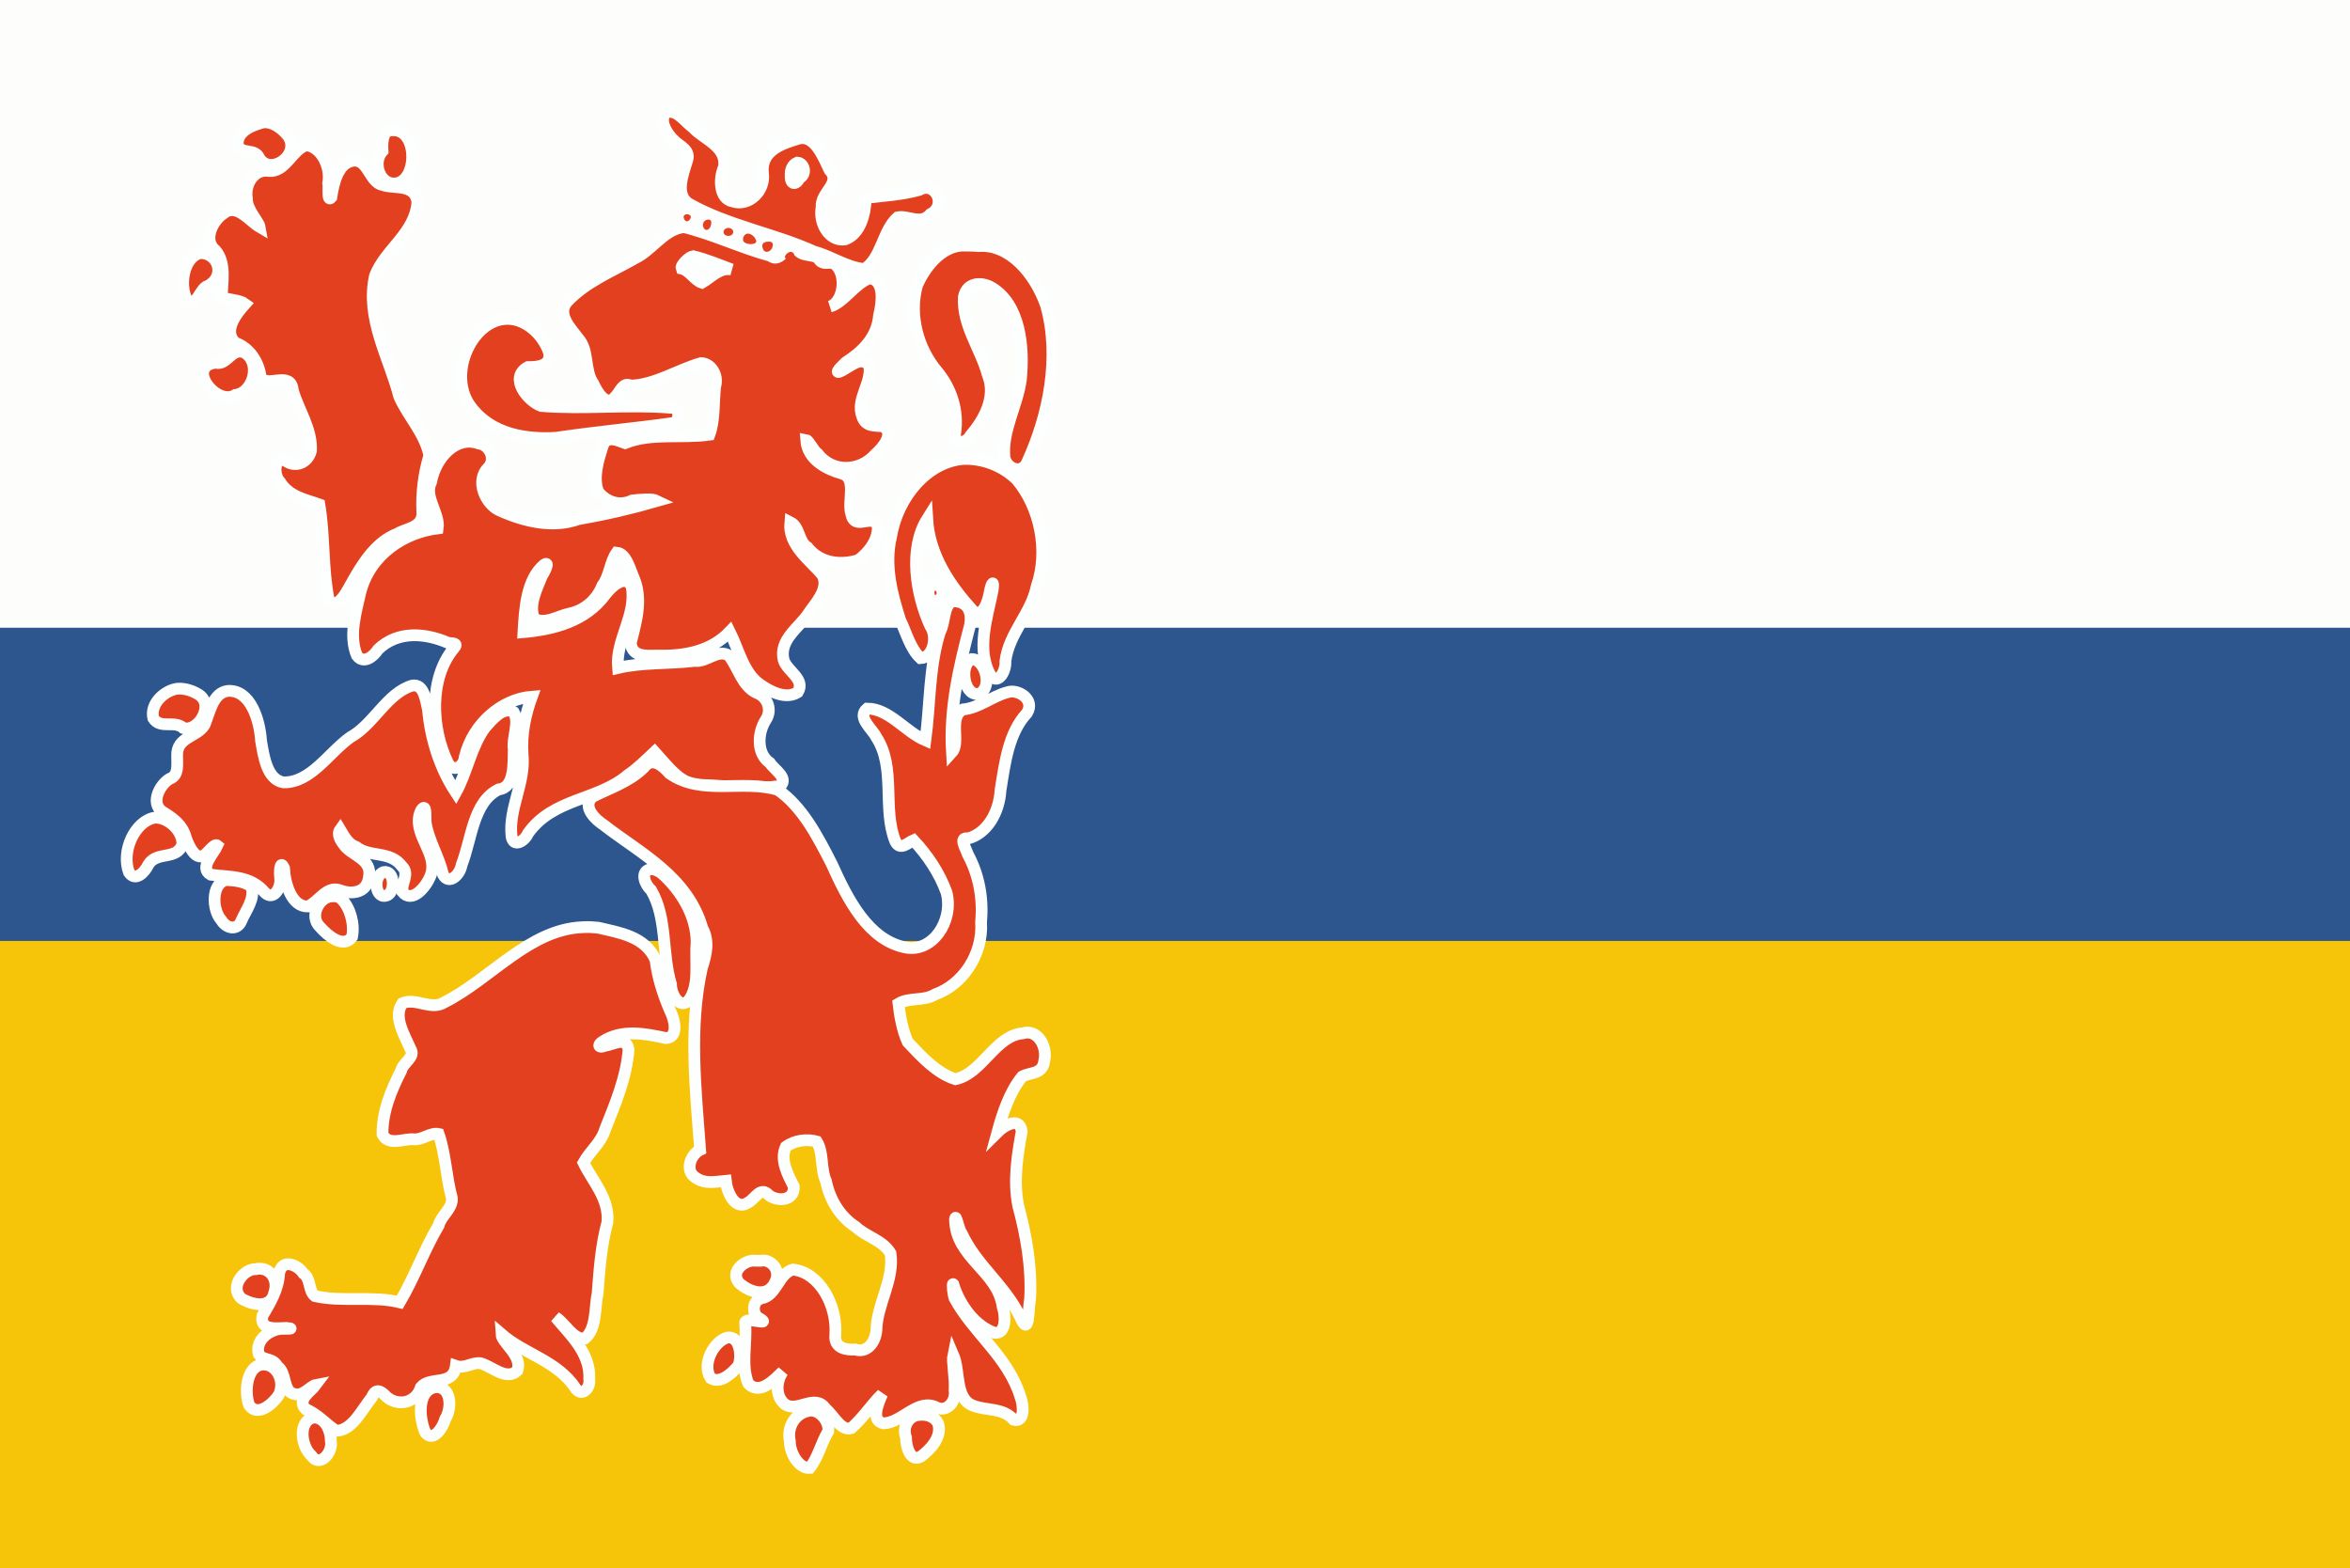
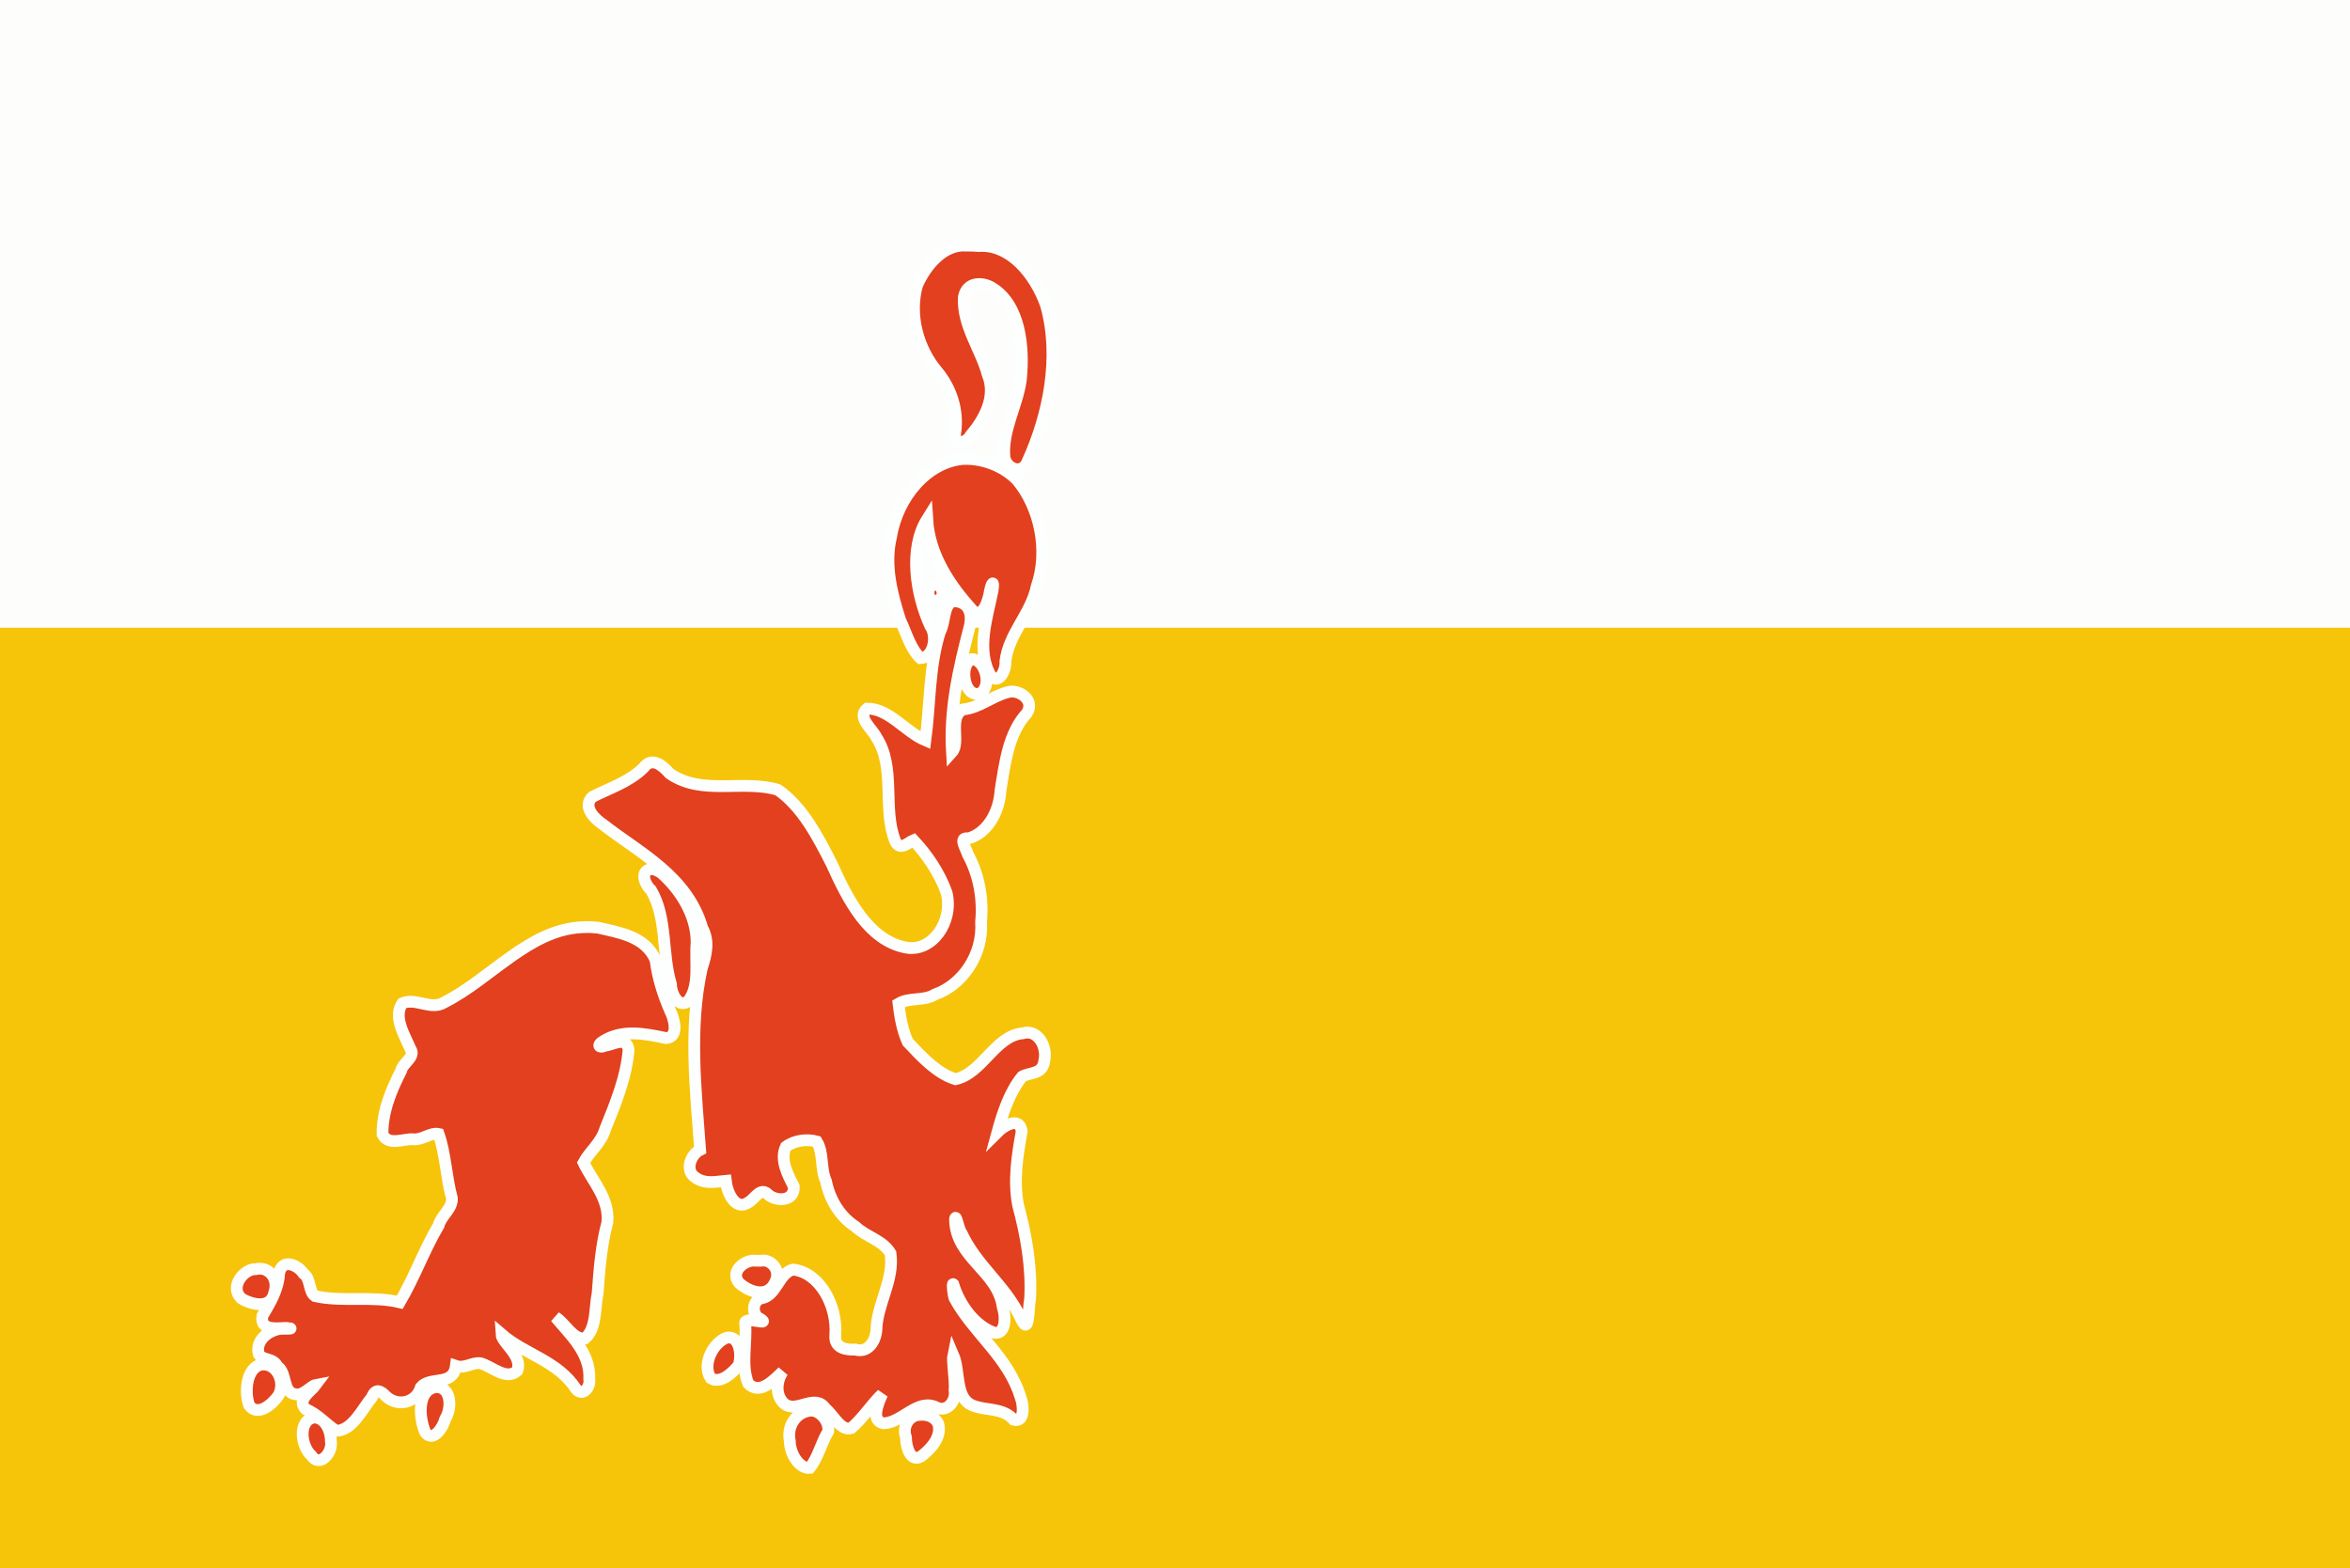
<svg xmlns="http://www.w3.org/2000/svg" version="1.1" id="Layer_1" x="0px" y="0px" viewBox="0 0 532 355" style="enable-background:new 0 0 532 355;" xml:space="preserve">
  <style type="text/css">
	.st0{fill:#F6C50A;}
	.st1{fill:#2D558E;}
	.st2{fill:#FDFDFC;}
	.st3{fill:#E2401E;stroke:#FDFFFF;stroke-width:2.663;}
	.st4{fill:#E2401E;}
</style>
  <g id="_x23_01_Groningen">
</g>
  <g id="_x23_02_Zuid-Holland">
</g>
  <g id="Drenthe">
</g>
  <g id="Flevoland">
</g>
  <g id="Gelderland">
</g>
  <g id="Limburg">
    <g>
      <rect x="-0.3" class="st0" width="532.6" height="355" />
-       <rect x="-0.3" class="st1" width="532.6" height="213" />
      <rect x="-0.3" class="st2" width="532.6" height="142.1" />
      <g>
-         <path class="st3" d="M151.3,25.3c-2.7,1.3-0.2,5.2,1.3,6.5c1.2,1.3,3.9,2.1,2.9,4.7c-0.9,3-2.8,7.7,0.6,9.7c9,5,19,6.6,28.3,10.8     c3.8,1,7.4,3.6,11.3,3.9c3.9-2.5,4.1-8.7,7.5-11.7c2.4-0.5,5.2,1.8,7.4-0.7c3.9-2,1.1-7.6-2.5-5.5c-4,1.1-8,1.3-12.1,1.8     c-0.1,3.8-1.3,8.2-4.7,9.4c-3.5,0.5-6-3.5-5.3-7.3c-0.3-3.4,4.6-5.4,1.8-8.4c-1.5-3.1-3.5-8.4-7.4-7c-3.2,1-8.1,2.5-7.7,7.5     c0.7,4.3-3.3,7.8-6.8,6.6c-3.1-0.5-3.2-5.2-2-7.8c0.7-4.7-4.7-6.3-7-8.9C155.1,27.6,153.5,25.1,151.3,25.3L151.3,25.3z      M59.6,27.7c-2.2,0.6-5.9,1.8-5.8,5c0.8,2.5,3.9,0.7,4.9,3.1c2.5,4,9.3-0.6,6.6-4.9C63.9,29.1,61.8,27.5,59.6,27.7z M88.8,29.5     c-2.3-0.1-2.3,2.8-2.2,4.7c-2.1,2.3-1,6.7,2,7.3C94.7,42.4,95,29,88.8,29.5z M69.3,32.9c-3.2,1-4.7,6.2-8.5,5.8     c-3.1-0.5-5.5,2.8-4.9,6.3c-0.1,2.4,2.7,5.2,2.9,6.4c-2.4-1.4-5.3-5.6-8.3-3c-2.4,1.6-4.6,6-1.7,8.3c2.4,2.8,1.5,7.1,1.4,10.6     c1.6,0.6,4.1,0.6,5.3,1.5c-1.8,2-5.2,6.1-2.2,8.8c3,1.1,5.2,4,5.7,7.7c1.4,2.7,6.9-1.6,7.3,3.1c1.3,4.5,4.4,8.8,4.1,13.7     c-0.8,2.9-3.8,3.8-5.9,2.1c-2.6-0.7-2.6,3.4-1.1,4.9c2.1,3.4,5.9,4,8.9,5.1c1.2,7,0.7,14.5,2.1,21.5c1.8,2.6,3.9-1.4,4.8-3     c2.7-4.9,5.8-10,10.8-11.9c2.1-1.3,5.9-1.3,5.6-5c-0.2-4.4,0.4-8.7,1.6-12.7c-1-5-4.8-8.8-6.8-13.3c-2.3-8.9-7.7-17.7-5.5-27.4     c2.4-6.1,9-9.5,9.6-16.6c-0.5-4.3-5.3-3-7.8-3.9c-3.1-0.5-3.3-6-6.8-5.5c-3.4,0.5-4.4,5.1-4.9,8.3c-1,1.2-0.5-2.5-0.7-3.2     C75,37.5,72.5,33.1,69.3,32.9L69.3,32.9z M180.5,36.8c1.6,0.1,2.2,2.7,0.5,3.5c-0.8,1.7-2.1,1.5-2-0.5     C178.9,38.6,179.3,37.3,180.5,36.8L180.5,36.8z M154.2,51.5c-4.1,0.8-6.7,5.2-10.5,7c-5.2,3-11,5.2-15.4,9.9     c-2.3,2.9,1.1,6.1,2.6,8.2c2.5,2.7,1.3,7.2,3.4,10.2c0.9,2,3,5.5,5,3c1.1-1.1,1.7-3.4,3.5-2.5c5.6-0.2,10.6-3.6,15.9-5.1     c2.2,0,4,2.7,3.2,5.3c-0.4,3.6-0.1,7.7-1.3,10.9c-6.3,0.9-13.1-0.5-19.1,1.9c-1.7-0.6-4.3-1.9-5.1,0.8c-1,3.1-2.2,7-1,10.2     c2,2.5,5,3.3,7.7,2c1.7-0.2,4.5-0.5,5.7,0.1c-5.9,1.7-11.9,3.1-17.8,4.1c-5.8,2.1-12.2,0.6-17.8-1.9c-3.2-1.3-5.8-6.8-2.6-9.8     c1.8-2.1,0-5.2-2.2-5.4c-5.1-1.9-9.8,3.2-10.8,8.7c-1.7,3.4,2,7.1,1.5,10.5c-7.4,0.9-15.2,5.7-17.5,14.4c-1,4.5-2.7,9.9-0.8,14.4     c1.5,2,3.7,0.3,4.8-1.4c4.5-4.3,10.7-3.7,15.8-1.5c0.8,0.2,2.6-0.1,1.3,1.3c-5.6,6.8-5.1,18.1-1.3,25.9c1.1,2.2,3.6,1,3.8-1.3     c1.9-7.8,8.6-13.2,15.2-13.7c-1.5,4.1-2.4,8.5-2.1,13c0.7,6.5-3.2,12.2-2.5,18.6c0.4,2.7,3,1.1,3.7-0.6     c5.7-8.1,15.8-7.4,22.7-13.3c2.1-1.4,4.3-3.6,6-5.2c3.1,3.4,6.2,7.9,10.9,7.5c5.8,0.2,11.9,1.1,17.6,0.2c1.8-1.9-1.5-3.7-2.4-5.2     c-3.1-2.1-2.8-6.9-0.9-9.8c1.5-2.3,0.2-5.2-2-6c-3.4-1.5-4.2-5.7-6.4-8.5c-2.5-1.6-5.1,1.6-7.7,1.2c-5.7,0.7-11.9,0.3-17.4,1.6     c-0.6-6.3,4.3-12,3.1-18.4c-1.4-3-4.6,0-5.9,1.7c-4.5,6.2-11.9,8-18.6,8.6c0.3-5.3,0.7-11.9,4.6-15.2c1.6-1.2,0,1.9-0.4,2.4     c-1.1,2.9-3.1,6.5-1.8,9.7c2.4,1.5,5.5-0.6,8-1.1c3.3-0.7,6.1-2.9,7.5-6.4c1.6-2.1,1.7-5.3,3.2-7.4c2.2,0.2,3,3.8,3.9,5.8     c2,4.8,0.5,9.9-0.7,14.6c0.2,3.7,4.6,2.8,6.7,2.9c5.6,0.1,11.5-1,15.7-5.4c2,4,3.1,9.3,6.8,11.9c2.4,1.7,5.9,3.5,8.6,1.8     c1.8-3-2.4-4.7-3.2-7.3c-1.1-4.6,3.5-7.3,5.6-10.5c1.5-2.3,4.8-5.5,3.2-8.7c-2.8-3.4-7.8-6.7-7.3-12c2.2,1.1,1.8,4.4,3.9,5.7     c2.9,3.7,7.6,4.1,11.5,2.9c2.2-1.6,4.6-4.5,4.4-7.7c-1.2-3.1-5.2,1.3-6-2.8c-0.9-2.8,1.4-8.1-2.1-9.1c-3.2-0.9-7.8-3-8.1-7.6     c0.6,0.1,1.6,2.4,2.6,3.1c3.4,4.4,9.6,4.1,13.1,0.1c1.5-1.3,4.5-4.7,1.7-6.3c-1.8-0.2-3.9,0.2-4.7-2.2c-1.5-3.9,2.2-7.5,1.6-11.4     c-1.8-2.8-4.8,0.6-6.9,1.3c-1,0.2,1.2-1.8,1.6-2.2c3.6-2.3,7.1-5.6,7.5-10.6c0.7-2.8,1.4-8.1-2.2-8.4c-3.3,1.2-5.8,5.5-8.9,6.4     c3.4-1.2,3.9-8.2,0.6-9.9c-1.3-0.1-2.5,0.5-3.3-1.1c-1.6-1-3.8-0.2-4.9-2.2c-2.4-1.3-3.5,3.6-5.9,1.7c-6.7-1.8-13.2-5-20-6.6     L154.2,51.5L154.2,51.5z M45.2,57.3c-3.7,1.1-4.7,7.4-2.8,10.8c2.3,1.4,2.8-2.9,4.7-3.4C51.2,62.5,49.4,57.1,45.2,57.3z      M156.9,58c2.9,0.7,5.8,1.9,8.7,3c-2.7-0.5-4.6,1.8-6.7,3c-1.6-0.5-2.8-2.8-4.6-3.2C154,60,156.1,58.1,156.9,58z M114.4,72.2     c-7.8,0.5-13.2,12.8-7.8,19.9c4.7,6.3,12.6,7.4,19.3,7c8.7-1.3,17.6-2.1,26.2-3.3c2-0.2,1.9-3.7-0.2-3.5     c-9.8-0.8-19.8,0.4-29.4-0.4c-3-1.1-7.4-6.4-3-8.8c1.9,0,5.4-0.1,4.8-3.3C122.8,75.4,118.6,71.9,114.4,72.2z M54,79.6     c-2,0.3-3,3.1-5.2,2.5c-6.8,0.9,0.3,10,4.5,7.3c3.7-0.4,5.8-6.5,2.6-9.2C55.3,79.7,54.7,79.5,54,79.6z M93.3,155.2     c-5.7,1.7-8.7,8.8-14,11.7c-4.9,3.5-9,10.4-15.2,10.2c-3.7-0.7-4.4-5.9-5-9.4c-0.3-4.7-2.4-11.6-7.5-11.3     c-3.4,0.4-4.1,4.8-5.3,7.7c-1.7,2.8-6.3,2.7-6.2,6.9c0,2.1,0.4,4.6-1.7,5.3c-2.2,1.3-4.4,5.4-1.7,7.4c2.3,1.4,4.6,2.9,5.4,6     c0.7,2,2.4,5.6,4.5,3.6c0.7-0.6,2-2.4,2.6-1.9c-0.8,1.8-4.2,5.1-1.5,6.6c4.3,0.6,9,0.1,12.3,4.1c2,1.9,3.8-1.3,3.4-3.5     c-0.1-0.7-0.1-4.3,0.9-2.1c0.2,3.6,1.7,8.8,5.4,8.7c2.5-1.1,4.2-4.7,7.2-3.7c2.4,1,6.1,0.8,6.6-2.8c0.9-4.3-3.8-4.9-5.6-7.4     c-0.7-0.9-1.7-2.4-0.9-3.5c0.9,1.5,1.8,3.3,3.6,3.9c3.2,2.5,7.7,0.8,10.4,4.4c1.8,1.7-0.2,3.8,0.1,5.8c2.2,2.7,5.3-1.1,6.3-3.5     c2.2-5.2-4.5-9.7-2.1-14.9c1.4-2.2,0.9,1.9,1.1,2.9c0.7,4.1,3,7.6,3.9,11.6c1.4,2.5,3.9-0.1,4.2-2.2c2.3-5.9,2.6-14.3,8.4-17.1     c3.7-0.4,3.3-5.9,3.4-9.1c-0.4-2.7,1.4-6,0-8.4c-2.4-1.4-4.9,1.7-6.5,3.5c-3.1,4.2-4.1,10.2-6.6,14.7c-3.5-5.3-5.7-11.9-6.3-18.7     C96.4,158.6,96,154.7,93.3,155.2L93.3,155.2z M40.2,155.9c-2.7,0.3-6.3,3.2-5.5,6.7c1.6,2.5,4.8,0.4,6.8,2.2     c3.3,1,7.1-5.1,3.6-7.5C43.7,156.4,42,155.8,40.2,155.9z M35,185.1c-4.5,0.8-7.6,7.6-5.8,12.4c1.5,2.2,3.6-0.1,4.4-1.8     c1.9-3.1,6.5-0.9,7.7-4.6C41.3,187.7,37.7,184.9,35,185.1z M86.9,197.4c-2.6,0.8-2,6.6,0.9,5.2C89.5,201.6,89.3,197,86.9,197.4z      M51.2,199.2c-3.4,0.8-3.2,6.8-1.1,9.1c1.1,1.9,3.7,2.5,4.6,0c1-2.3,3.1-4.9,2.2-7.6C55.3,199.5,53.1,199.3,51.2,199.2z      M75.3,202.9c-2.9-0.1-5.5,4.5-2.8,7c1.7,1.9,5.2,4.9,7.2,2.2c0.6-2.9-0.4-6.5-2.3-8.5C76.8,203,76,202.8,75.3,202.9L75.3,202.9z     " />
-         <path class="st4" d="M179.7,57.4c0.4,0.5-1,1.4-1.8,1.1C177.1,58.2,178.8,56.2,179.7,57.4z M172.7,56.3c-0.4-1.1,0.1-1.6,1.4-1.6     c0.7,0,1,0.4,0.8,1.1C174.6,57.1,173.1,57.5,172.7,56.3z M168.3,54.6c-0.2-0.4-0.1-1,0.3-1.4c0.7-0.8,2.2,0,2.6,1.3     C171.4,55.5,168.8,55.5,168.3,54.6z M163.8,52.5c0-0.5,0.5-0.9,1.1-0.9c0.6,0,1.1,0.4,1.1,0.9s-0.5,0.9-1.1,0.9     C164.2,53.4,163.8,53,163.8,52.5z M159.3,51.6c-0.5-0.9,0.1-1.9,1.1-1.9c0.5,0,0.7,0.4,0.6,1C160.8,52,159.8,52.5,159.3,51.6z      M155.1,49.9c-0.6-0.7-0.4-1.4,0.5-1.4c0.4,0,0.8,0.3,0.8,0.6C156.3,49.9,155.5,50.4,155.1,49.9z" />
        <path class="st3" d="M218.8,55.6c-5-0.4-9.1,4.2-11.2,9c-1.9,6.9,0.3,14.4,4.5,19.4c3.2,3.8,5,9,4.1,14.3c-0.1,2.6,2.6,2,3.5,0.3     c3-3.5,6-8.7,3.9-13.8c-1.6-5.9-5.8-11.2-5.4-17.6c0.7-3.4,4.1-3.4,6.3-2.1c6.4,3.8,7.4,13.4,6.6,20.9     c-0.8,5.9-4.3,11.5-3.7,17.6c0.6,2.7,4.1,3.8,5.2,0.9c4.8-10.5,7.5-23.7,4.2-35.4c-2.5-7.1-8.2-13.9-15.2-13.4     C220.6,55.6,219.7,55.6,218.8,55.6z M218,103.9c-8.1,0.7-14.8,8.6-16.3,17.7c-1.5,6.4,0.2,12.9,2.1,18.8c1.4,2.9,2.3,6.5,4.6,8.6     c2.9-0.1,3.9-4.9,2.2-7.3c-3.3-7.2-4.9-17.5-0.7-24.2c0.5,8.3,5.3,15.2,10.3,20.7c2.3,2.1,3.6-2.4,3.9-4.4c0.4-2,1-2.6,0.6-0.1     c-1.2,6.1-3.8,13.5-0.4,19.3c1.8,2.1,3.5-1.3,3.3-3.3c0.8-6.4,5.8-10.7,7.1-17c2.8-8.1,0.7-17.9-4.5-24.1     C227.1,105.5,222.5,103.7,218,103.9z M211.6,132.4c-2.5,0.2-1.3,5,0.9,3.4C214.1,135,213.3,132.1,211.6,132.4z M215.6,136.1     c-2.1,1.1-1.6,4.8-2.8,6.9c-2.5,7.9-2.2,16.4-3.3,24.6c-4.5-1.9-8.2-7.2-13.2-7.2c-2.4,2,1.2,4.6,2.1,6.5     c4.5,6.9,1.3,16.2,4.3,23.6c1.1,2.2,2.9,0.2,4.1-0.3c3.1,3.3,5.9,7.4,7.5,11.9c1.6,6.6-3.3,13.5-9.2,12.4     c-8.5-1.6-13.2-10.9-16.8-18.9c-3.2-6.3-6.7-13-12.2-16.8c-8-2.4-17.2,1.4-24.5-3.7c-1.6-1.8-4-3.9-5.9-1.3     c-3.4,3.3-7.7,4.6-11.6,6.6c-2.4,2.3,0.8,5.2,2.5,6.3c8.2,6.4,19,11.6,22.4,23.4c1.6,2.9,0.9,6-0.1,9c-3,13.5-1.4,27.6-0.4,41.2     c-2.1,1-3.6,4.7-1,6.3c2.1,1.5,4.6,0.9,6.8,0.7c0.3,2.7,2.2,6.9,5.1,4.9c1.5-0.8,2.8-3.7,4.6-1.7c1.8,1.5,5.9,1.5,5.7-1.9     c-1.3-2.6-3.2-6-1.8-9c2-1.5,4.8-1.8,7-1.2c1.6,2.6,0.8,6.1,2.1,9c0.9,4.4,3.3,8.1,6.7,10.3c2.4,2.3,6.1,3,7.9,6     c0.9,6.1-3.1,11.5-3.2,17.5c-0.3,2.9-2.2,5.1-4.8,4.3c-1.9,0.1-4.8-0.2-4.5-3.3c0.5-6.7-3.6-14.2-9.6-14.8     c-3.2,0.8-3.7,5.9-7.1,6.5c-2.2,0.5-2.3,3.9-0.2,4.7c2.4,1.6-3.8-0.8-3.5,1c0.4,4.4-1,9.5,0.7,13.6c2.6,2.7,5.8-0.8,7.8-2.7     c-1.5,2.2-1.7,5.5,0.4,7.3c2.8,2.2,6.9-2.5,9.3,1.1c1.8,1.4,3.4,5.1,5.8,4.4c2.6-2.2,4.6-5.4,7-7.7c-0.8,1.9-2.7,6,0.3,6.6     c4.3-0.1,7.8-5.9,12.2-3.5c2.2,0.9,4.3-1.4,3.9-4c0.2-2.4-0.6-6.6-0.3-8c1.6,3.7,0.3,9.9,4.5,11.5c3.1,1.2,6.7,0.4,9.2,3.2     c2.6,0.7,2.2-3.5,1.5-5.2c-2.8-9.1-10.6-14.4-14.9-22.3c-0.3-0.8-0.6-3.5-0.3-3.2c1.5,4.9,5,9.5,9.3,11c2.7,0.4,2.6-3.8,1.9-5.8     c-1.1-8.2-10.7-11.1-10.8-19.9c0.2-1.5,0.8,2.4,1.5,3.2c3.4,7.3,9.7,11.6,13.2,18.8c2.2,5.1,1.8-1.5,2.3-4     c0.4-7.2-0.9-14.4-2.7-21.1c-1.1-5.6-0.2-11.3,0.8-16.8c-0.5-3.5-4.1-1.2-5.5,0.2c1.2-4.4,2.8-9.2,5.6-12.6c1.7-1,4.6-0.4,5-3.5     c0.8-3.4-1.6-7.3-4.8-6.3c-6.3,0.5-9.2,9.1-15.3,10.4c-4.2-1.3-7.7-5.1-10.8-8.4c-1.2-2.6-1.8-6-2.1-8.7c2.5-1.5,5.7-0.5,8.3-2.1     c6-2.1,10.9-8.8,10.4-16.4c0.5-5.4-0.5-10.7-3-15.3c-0.4-1.3-2.2-4,0.1-3.6c4.3-1.2,7-5.9,7.3-10.9c1-6.2,1.8-13,6-17.5     c1.9-3.1-2.1-5.5-4.4-4.7c-3.5,0.9-6.5,3.6-10.1,3.9c-3.4,1.8-0.5,7.5-2.5,9.7c-0.6-9.8,1.6-19.2,4-28.4     C220.3,138.6,219.1,136,215.6,136.1L215.6,136.1z M220,149.2c-3.1,1.4-1.6,9.2,2,7.7C224.7,155.1,222.9,149.2,220,149.2z      M147.1,196.8c-2.3,0.6-1,3.6,0.3,4.7c3.7,6.3,2.4,14.3,4.5,21.3c0,2.3,1.9,5.7,4,3.7c2.6-3.5,1.4-8.8,1.8-13.1     c0-6.4-3.8-12.1-8-15.8C148.9,197.1,148,196.6,147.1,196.8L147.1,196.8z M131.8,209.9c-12,0.5-20.7,11.7-31.2,17     c-3,1.9-6.4-1.1-9.5,0.2c-2.2,3.1,0.6,7.4,1.8,10.3c1.3,1.9-1.7,3.1-2.1,5c-2.2,4.3-4.3,9.3-4.2,14.4c1.4,2.7,4.8,0.9,7,1.1     c2,0.2,3.9-1.6,5.7-1.2c1.6,4.6,1.7,9.8,3,14.5c0.2,2.4-2.4,3.9-3,6.2c-3.3,5.6-5.5,11.8-8.8,17.4c-6.2-1.5-13,0-19.2-1.4     c-1.5-1.1-0.9-4-2.6-5.1c-1.3-2-4.8-3.5-5.5-0.1c-0.2,3.8-2.1,6.8-3.8,9.7c-0.6,3.5,3.6,2.7,5.4,2.7c2.2,0.2,0.2,0.2-0.9,0.2     c-2.5,0-6.3,2.4-5.3,5.8c1.1,1.5,3.2,0.7,4.2,2.7c2.2,1.4,1.1,5.9,4,6.3c1.8,0.5,3.6-1.9,4.7-2.1c-1.1,1.5-4.4,3.3-2.3,5.5     c2.6,1,4.6,3.4,6.9,4.9c3.7-0.1,5.8-4.8,8.1-7.6c0.8-2.1,2-1.5,3.2-0.2c2.5,2.3,6.7,1.7,7.9-2.1c2.1-2.5,7.3-0.1,7.9-4.8     c2,0.7,3.8-0.9,5.6-0.6c2.6,0.7,5.8,4,8.3,1.7c1.3-3.4-3.5-6.3-3.6-8.3c5.3,4.6,12.7,6,16.9,12.4c1.4,1.8,3.3-0.2,3-2.2     c0.3-6-4.4-10.1-7.6-14c2.2,1.4,3.9,5.1,6.6,4.8c2.7-2.2,2.2-7,2.9-10.3c0.4-5.4,0.8-10.8,2.2-16c0.5-5.4-3.4-9.3-5.4-13.5     c1.4-2.6,4-4.5,4.9-7.6c2.3-5.7,4.8-11.7,5.3-18c-0.5-3.2-3.7-1-5.3-0.9c-1.5,0.7-1.8-0.2-0.6-0.9c4.4-2.9,9.7-1.8,14.4-0.8     c2.9-0.2,1.9-4.3,0.9-6.2c-1.6-3.7-2.8-7.5-3.3-11.5c-2.3-5.4-8.4-6.2-13-7.3C134.4,209.9,133.1,209.8,131.8,209.9L131.8,209.9z      M171.1,285.4c-2.2-0.4-6,2.3-3.8,5c2.3,2.1,6.5,3.6,8.2-0.2c1.4-2.7-1-5.3-3.3-4.8C171.8,285.4,171.5,285.4,171.1,285.4z      M57.9,287.3c-2.7-0.1-6,4-3.3,6.6c2.2,1.4,6.7,2.6,7.5-1.3C63.2,289.3,60.7,286.6,57.9,287.3L57.9,287.3z M164.6,302.8     c-3,0.9-5.8,6-3.7,9.2c2.2,1.3,4.8-1.1,6.3-2.9C168,306.9,167.5,302.3,164.6,302.8z M59.2,308.9c-3.4,0.6-3.9,6.2-2.8,9.2     c1.9,2.7,5.3-0.2,6.7-2.3C64.7,312.7,62.6,308.5,59.2,308.9z M98.2,314.1c-3.8,1-3.3,7.1-1.9,10.2c1.8,2.3,4-1.2,4.5-3.1     c1.5-2.4,1.4-7-1.8-7.2C98.8,314,98.5,314,98.2,314.1z M183,319.4c-2.8,0.5-4.9,3.4-4.2,6.8c0,2.8,2.1,6.3,4.5,6.1     c1.9-2.3,2.6-5.7,4.2-8.3C187.8,321.5,185.2,318.8,183,319.4L183,319.4z M208.1,320.3c-2.3,0.1-3.9,2.6-3,5.1     c0,2.1,1,5.7,3.4,4.3c2-1.5,4.8-4.3,3.9-7.4C211.6,320.6,209.7,320.1,208.1,320.3z M70.9,320.9c-3.5,0.9-2.7,6.6-0.4,8.6     c1.8,2.8,4.9-0.6,4.4-3.3C74.9,323.6,73.4,320.7,70.9,320.9L70.9,320.9z" />
      </g>
    </g>
  </g>
  <g id="Noord-Holland">
</g>
  <g id="Overijssel">
</g>
  <g id="Zeeland">
</g>
  <g id="Friesland">
</g>
  <g id="Noord-Brabant">
</g>
  <g id="Utrecht">
</g>
</svg>